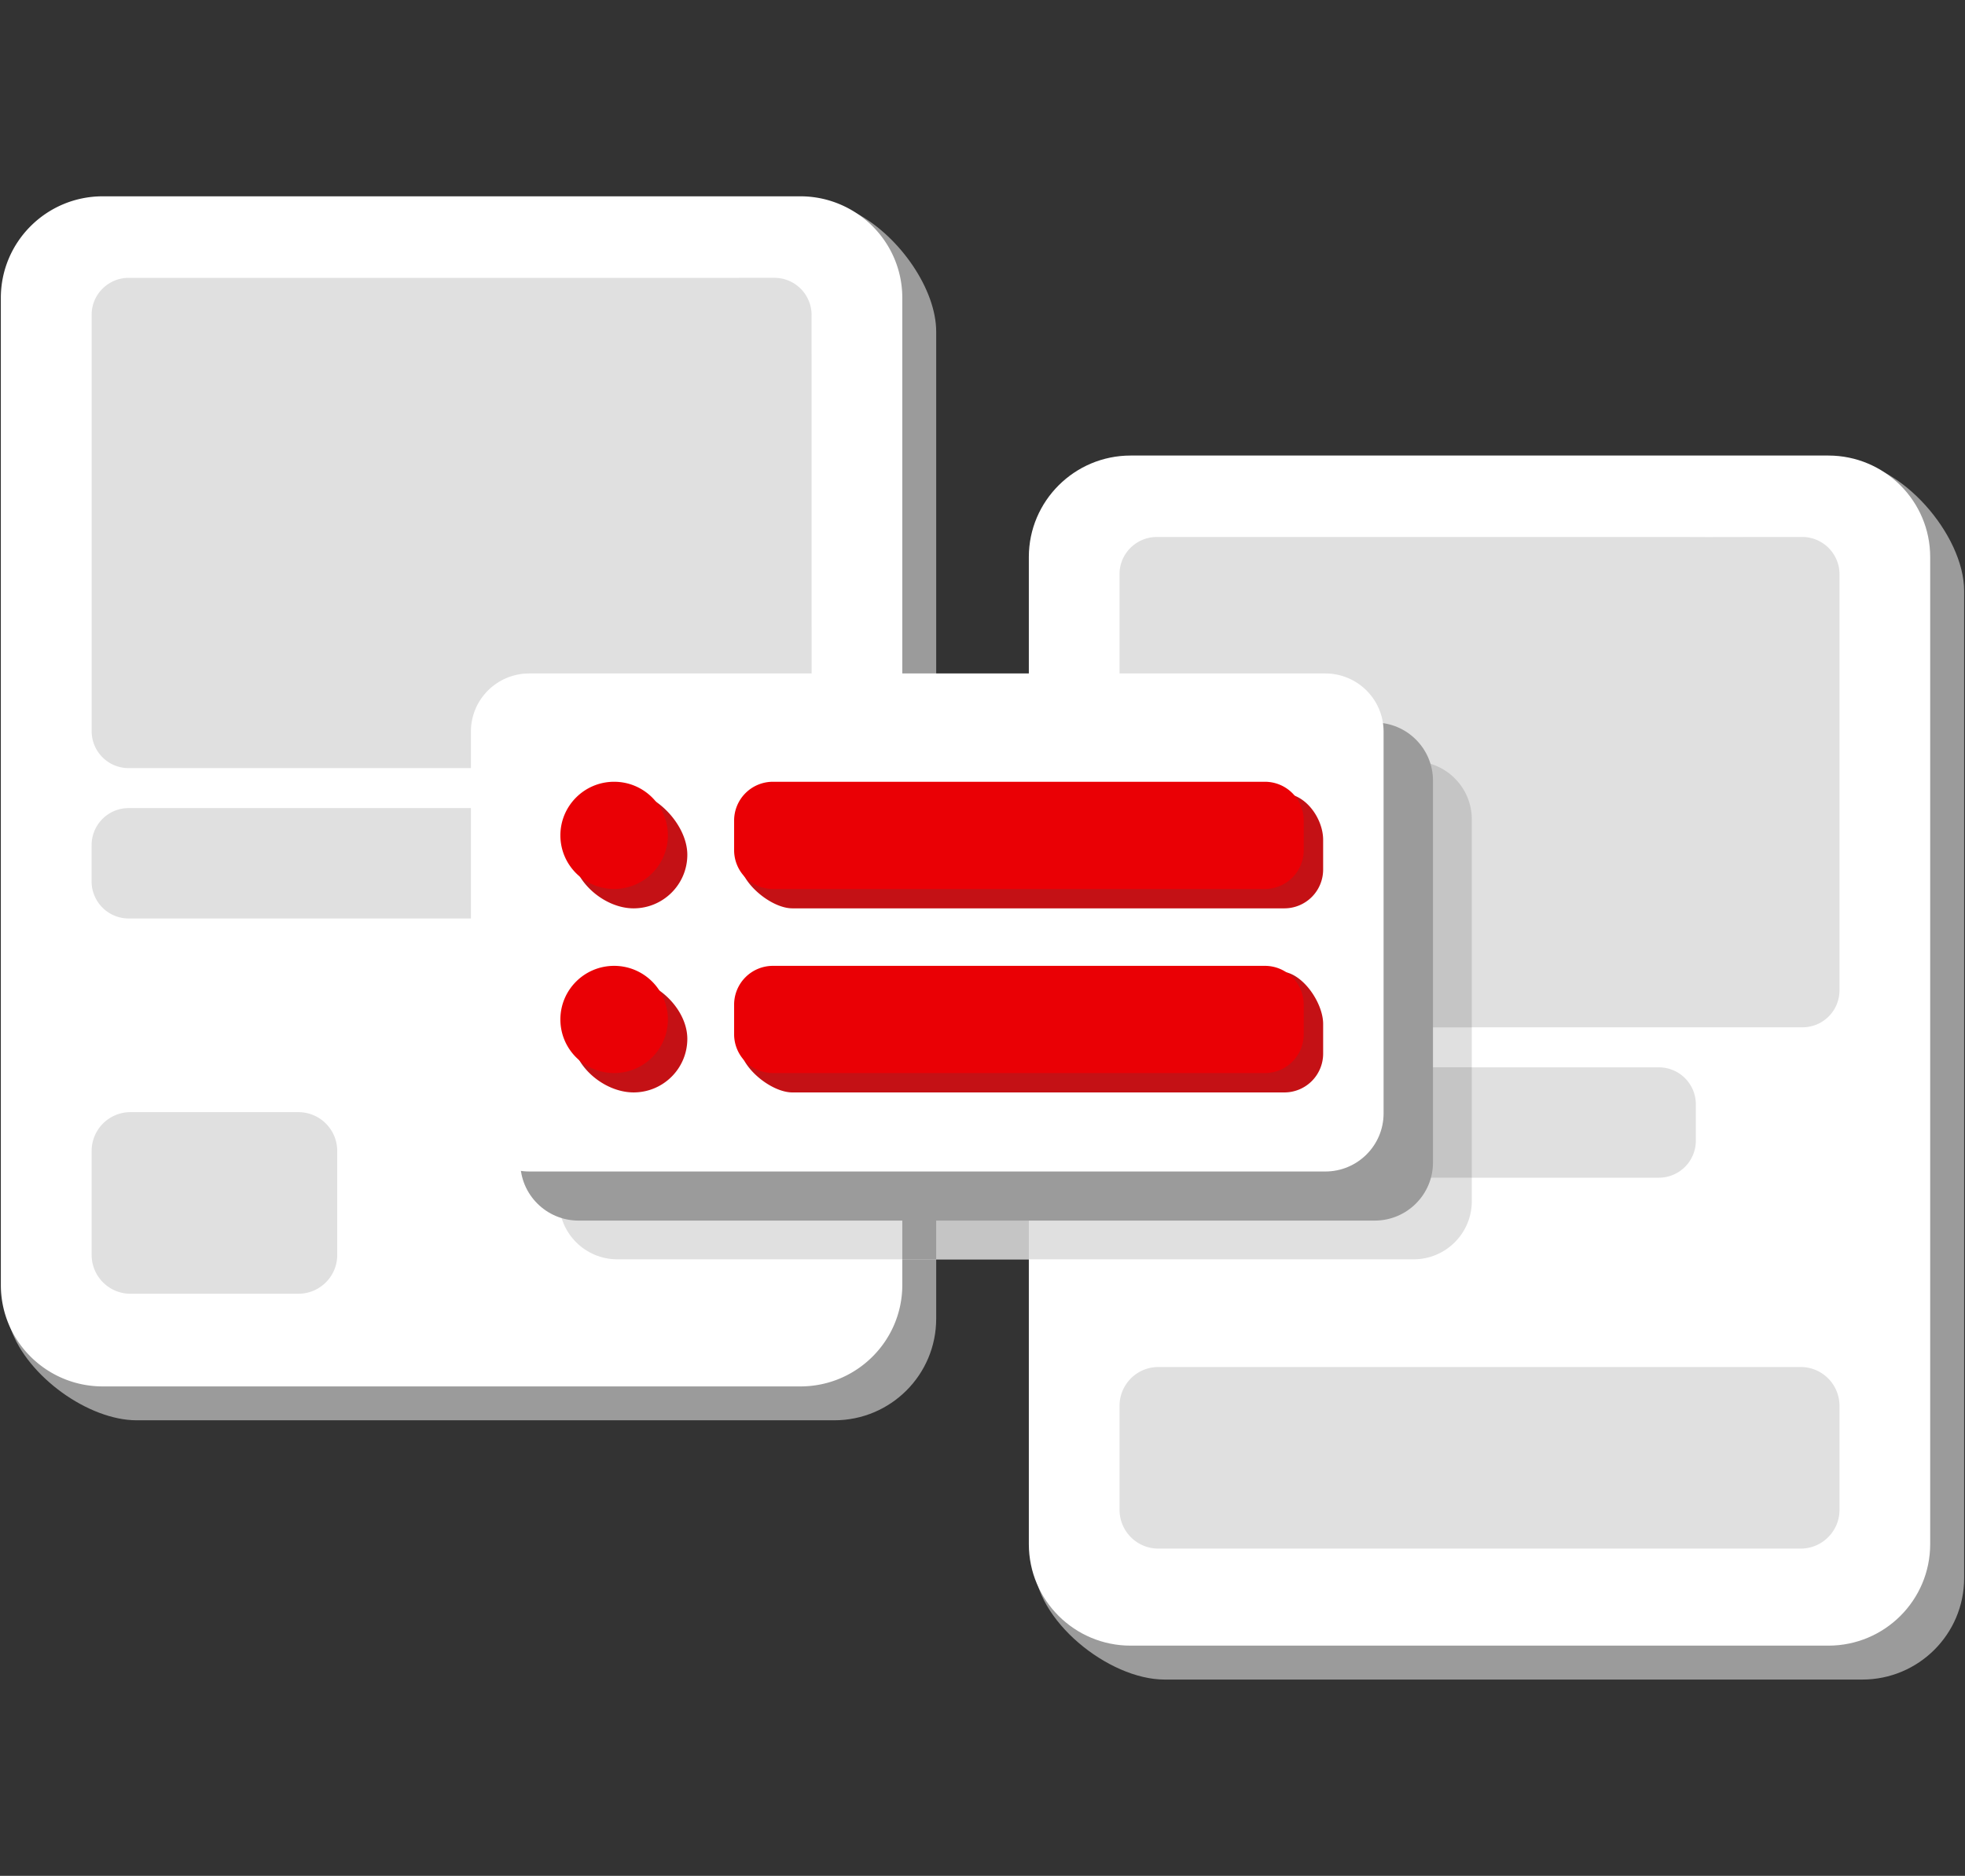
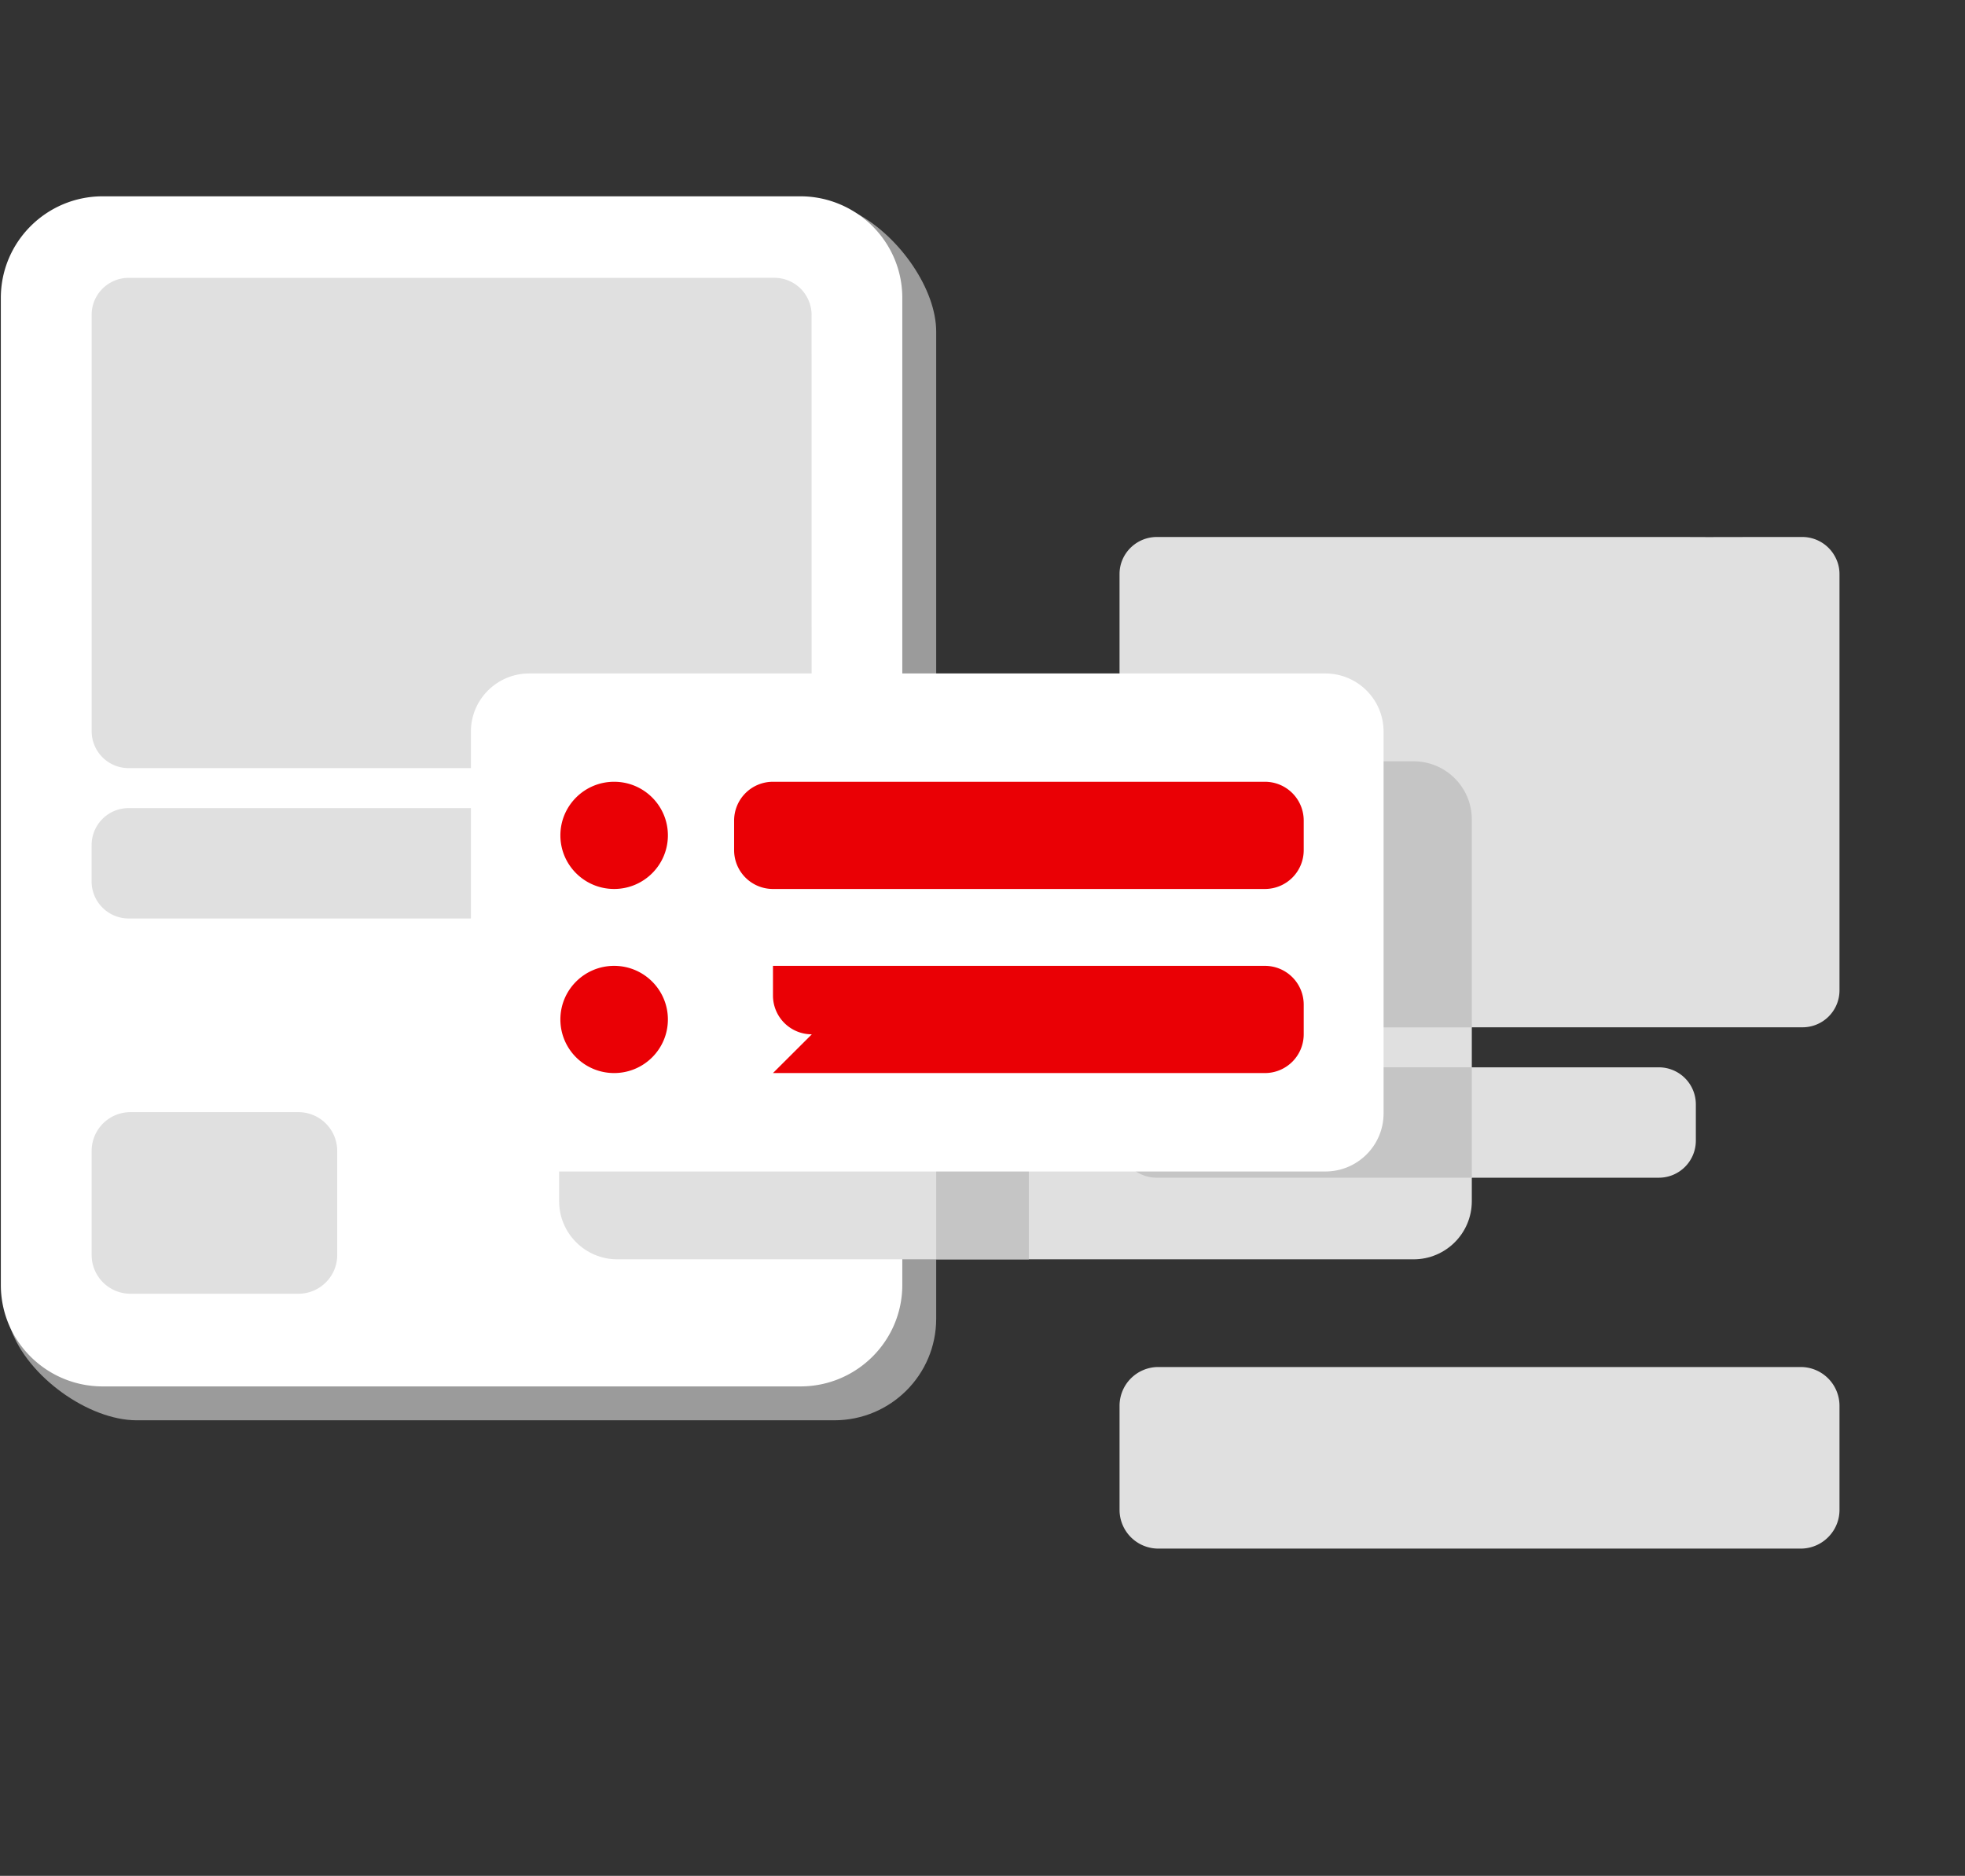
<svg xmlns="http://www.w3.org/2000/svg" width="243" height="232" fill="none" viewBox="0 0 243 232">
  <rect x="0" y="0" width="243" height="232" fill="#333333" stroke="none" />
  <g clip-path="url(#a)">
-     <path fill="#9B9B9B" d="M242.895 73.087v122.072c0 6.95-5.646 12.562-12.596 12.562H144.02c-6.949 0-16.113-7.393-16.113-14.344l3.518-120.29c0-6.93 5.645-12.562 12.595-12.562l84.063-3.46c6.95 0 14.812 9.093 14.812 16.022Z" />
-     <path fill="#fff" d="M238.695 68.892v122.071c0 6.958-5.643 12.564-12.597 12.564h-86.281c-6.941 0-12.587-5.606-12.587-12.564V68.892c0-6.923 5.646-12.552 12.587-12.552h86.281c6.954 0 12.597 5.63 12.597 12.552Z" />
    <path fill="#9B9B9B" d="M115.774 94.152v-53.13c0-5.223-4.468-11.678-9.657-14.528-1.694-.935-3.447-1.486-5.152-1.486l-84.058 3.45C9.953 28.458 4.31 34.1 4.31 41.022L.789 161.308c0 1.018.192 2.036.553 3.054 2.078 5.904 9.62 11.294 15.564 11.294h86.268c6.954 0 12.599-5.605 12.599-12.563V94.152h.001Z" />
    <path fill="#fff" d="M111.582 155.752v3.163c0 6.946-5.657 12.551-12.599 12.551h-86.28c-4.996 0-9.32-2.899-11.362-7.103a12.553 12.553 0 0 1-1.237-5.449V36.844c0-6.935 5.645-12.565 12.6-12.565h86.28c2.641 0 5.104.827 7.133 2.217 3.303 2.263 5.465 6.06 5.465 10.346v118.91Z" />
    <path fill="#E0E0E0" fill-rule="evenodd" d="M95.777 94.998H15.92a4.57 4.57 0 0 1-4.585-4.567l-.001-51.5c-.004-2.51 2.053-4.57 4.59-4.57h74.926l4.227-.006.694.005a4.594 4.594 0 0 1 4.088 2.505c.322.628.505 1.332.505 2.071l-.002.02.001 14.587.001 4.833.002 32.051c-.01 2.526-2.074 4.576-4.59 4.57Zm-13.182 9.516v4.506a4.578 4.578 0 0 1-4.586 4.573H15.915a4.585 4.585 0 0 1-4.436-3.419 4.246 4.246 0 0 1-.149-1.154v-4.506a4.578 4.578 0 0 1 4.585-4.573h62.093a4.577 4.577 0 0 1 4.587 4.573Zm-40.893 50.7v-12.875a4.8 4.8 0 0 0-4.803-4.793H16.138a4.796 4.796 0 0 0-4.805 4.791v12.876a4.797 4.797 0 0 0 4.805 4.792h20.761a4.799 4.799 0 0 0 3.795-1.856 4.744 4.744 0 0 0 1.008-2.935ZM227.479 70.999v51.49a4.569 4.569 0 0 1-4.587 4.563h-79.856a4.58 4.58 0 0 1-4.589-4.563V70.987c0-2.503 2.055-4.563 4.6-4.575h64.639l3.554.012 6.726-.012h4.924a4.6 4.6 0 0 1 4.083 2.514c.326.624.506 1.33.506 2.073Zm-17.764 65.577v4.503a4.581 4.581 0 0 1-4.586 4.576h-62.093a4.585 4.585 0 0 1-4.444-3.425 4.469 4.469 0 0 1-.145-1.15v-4.503a4.582 4.582 0 0 1 4.589-4.574h62.092a4.578 4.578 0 0 1 4.587 4.573Zm17.764 50.159v-12.876a4.798 4.798 0 0 0-4.803-4.792h-79.423a4.797 4.797 0 0 0-4.805 4.791v12.876a4.797 4.797 0 0 0 4.805 4.791h79.423a4.79 4.79 0 0 0 3.794-1.856 4.737 4.737 0 0 0 1.009-2.934Z" clip-rule="evenodd" />
    <path fill="#E0E0E0" d="M174.804 155.749H76.351c-3.98 0-7.207-3.217-7.207-7.186V101.34c0-3.968 3.227-7.187 7.207-7.187h98.453c3.979 0 7.206 3.219 7.206 7.187v47.223c-.001 3.969-3.227 7.186-7.206 7.186Z" />
    <path fill="#C5C5C5" d="M182.009 101.341v25.716h-38.972a4.581 4.581 0 0 1-4.59-4.564V94.154h36.356c3.987 0 7.206 3.222 7.206 7.187ZM143.037 132h38.972v13.653h-38.972a4.584 4.584 0 0 1-4.444-3.425 4.463 4.463 0 0 1-.145-1.15v-4.503a4.582 4.582 0 0 1 4.589-4.575ZM127.231 94.153h-11.458v61.599h11.458V94.153Z" />
-     <path fill="#9B9B9B" d="M170.002 150.958H71.549c-3.98 0-7.206-3.218-7.206-7.186V96.549c0-3.97 3.226-7.187 7.206-7.187h98.453c3.979 0 7.206 3.218 7.206 7.187v47.223c0 3.968-3.227 7.186-7.206 7.186Z" />
    <path fill="#fff" d="M163.893 144.885H65.442c-3.98 0-7.207-3.219-7.207-7.187V90.476c0-3.969 3.227-7.186 7.207-7.186h98.451c3.979 0 7.207 3.217 7.207 7.186V137.7c0 3.968-3.228 7.186-7.207 7.186Z" />
-     <path fill="#C41115" fill-rule="evenodd" d="M78.35 112.341c3.67 0 6.647-2.968 6.647-6.629 0-3.661-3.891-7.84-7.561-7.84-3.673 0-6.68 3.717-6.68 7.376 0 3.661 3.923 7.093 7.594 7.093Zm19.641 0h60.831a4.796 4.796 0 0 0 4.803-4.792v-3.677c0-2.645-2.187-5.716-4.84-5.716l-60.794.926a4.798 4.798 0 0 0-4.804 4.791l-1.709 2.596c0 2.646 3.86 5.872 6.513 5.872Zm-12.994 16.136c0 3.663-2.976 6.629-6.647 6.629-3.671 0-7.593-3.337-7.593-6.999 0-3.66 3.094-7 6.766-7 3.67.001 7.474 3.71 7.474 7.37Zm12.994 6.631h60.831a4.797 4.797 0 0 0 4.804-4.793v-3.676c0-2.645-2.623-6.479-5.277-6.479l-60.358 1.689a4.798 4.798 0 0 0-4.804 4.791l-1.709 2.658c0 2.647 3.86 5.81 6.513 5.81Z" clip-rule="evenodd" />
-     <path fill="#EA0005" fill-rule="evenodd" d="M75.947 109.944c3.67 0 6.647-2.968 6.647-6.629 0-3.66-2.976-6.629-6.647-6.629-3.67 0-6.647 2.968-6.647 6.629 0 3.661 2.976 6.629 6.647 6.629Zm19.641.001h60.831a4.797 4.797 0 0 0 4.804-4.791v-3.677a4.796 4.796 0 0 0-4.804-4.791h-60.83a4.797 4.797 0 0 0-4.805 4.791v3.677a4.798 4.798 0 0 0 4.804 4.791Zm-12.994 16.137c0 3.663-2.976 6.629-6.647 6.629-3.67 0-6.647-2.967-6.647-6.629 0-3.661 2.976-6.629 6.647-6.629 3.67 0 6.647 2.968 6.647 6.629Zm12.994 6.63h60.831a4.797 4.797 0 0 0 4.804-4.791v-3.677a4.797 4.797 0 0 0-4.804-4.791h-60.83a4.798 4.798 0 0 0-4.805 4.791v3.677a4.798 4.798 0 0 0 4.804 4.791Z" clip-rule="evenodd" />
-     <path fill="#9B9B9B" d="M115.774 150.022h-4.192v5.727h4.192v-5.727Z" />
+     <path fill="#EA0005" fill-rule="evenodd" d="M75.947 109.944c3.67 0 6.647-2.968 6.647-6.629 0-3.66-2.976-6.629-6.647-6.629-3.67 0-6.647 2.968-6.647 6.629 0 3.661 2.976 6.629 6.647 6.629Zm19.641.001h60.831a4.797 4.797 0 0 0 4.804-4.791v-3.677a4.796 4.796 0 0 0-4.804-4.791h-60.83a4.797 4.797 0 0 0-4.805 4.791v3.677a4.798 4.798 0 0 0 4.804 4.791Zm-12.994 16.137c0 3.663-2.976 6.629-6.647 6.629-3.67 0-6.647-2.967-6.647-6.629 0-3.661 2.976-6.629 6.647-6.629 3.67 0 6.647 2.968 6.647 6.629Zm12.994 6.63h60.831a4.797 4.797 0 0 0 4.804-4.791v-3.677a4.797 4.797 0 0 0-4.804-4.791h-60.83v3.677a4.798 4.798 0 0 0 4.804 4.791Z" clip-rule="evenodd" />
  </g>
  <defs>
    <clipPath id="a">
      <path fill="#fff" d="M.104 0h242.791v232H.105z" />
    </clipPath>
  </defs>
</svg>